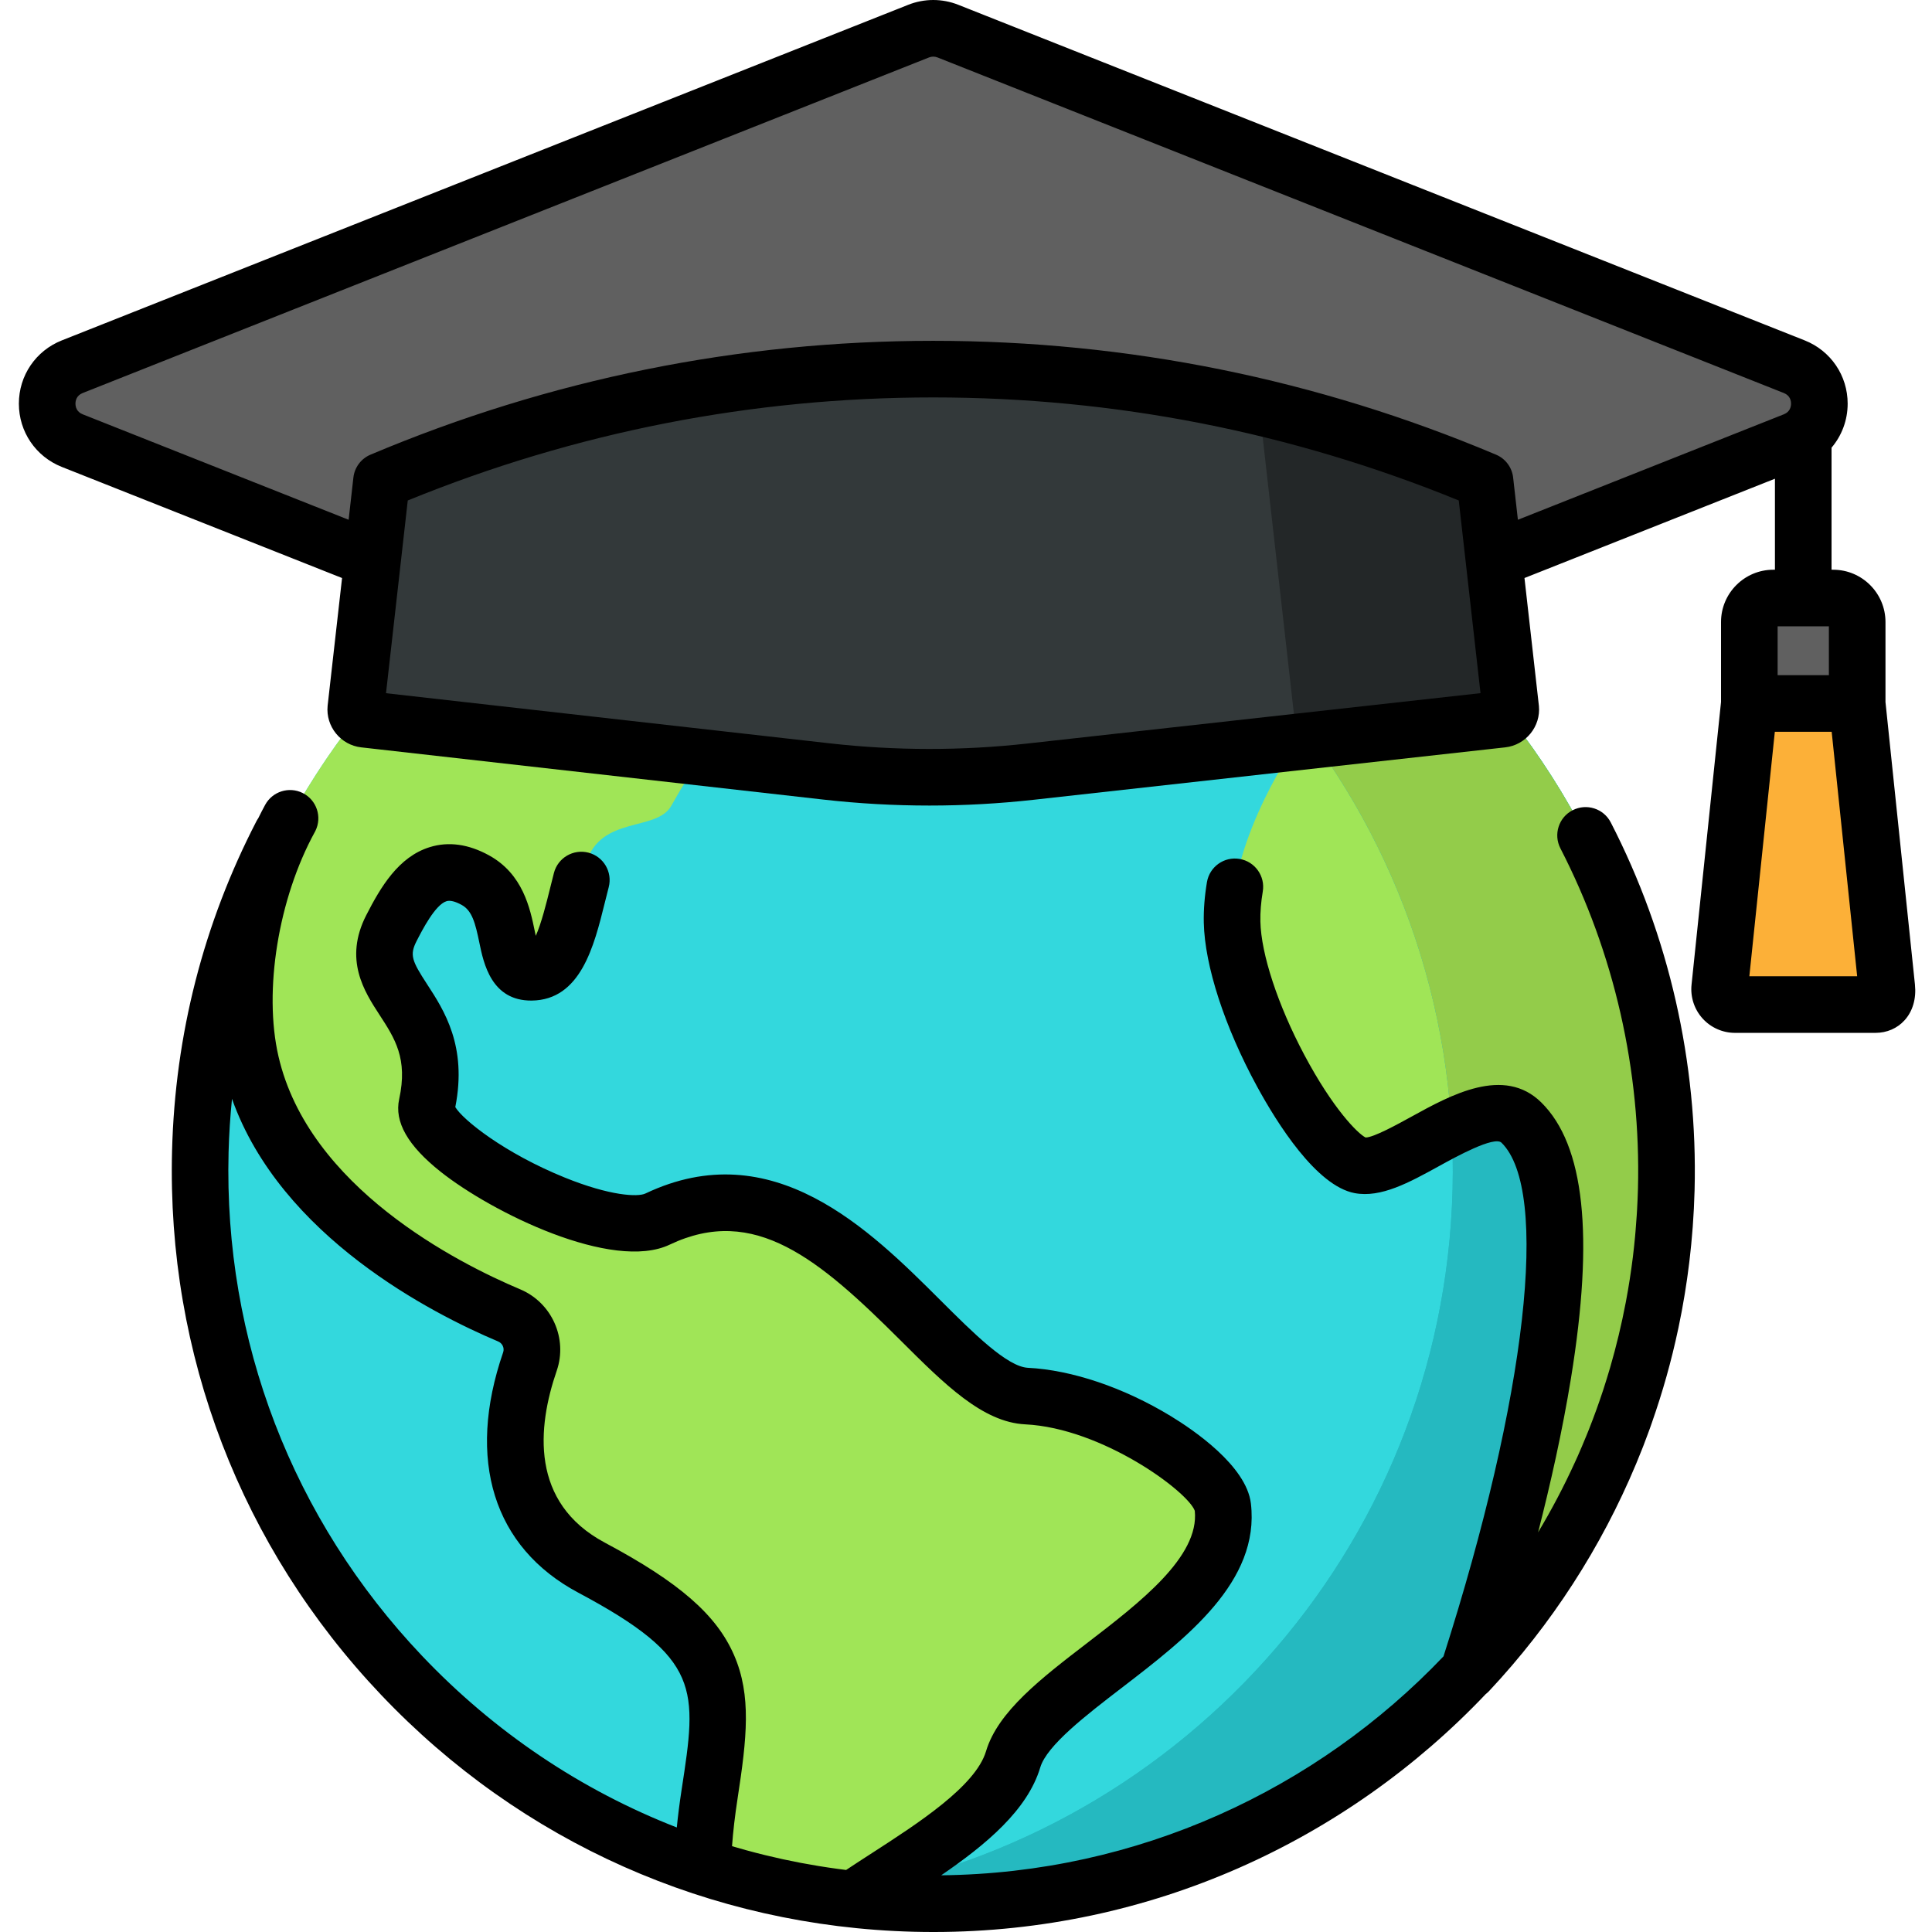
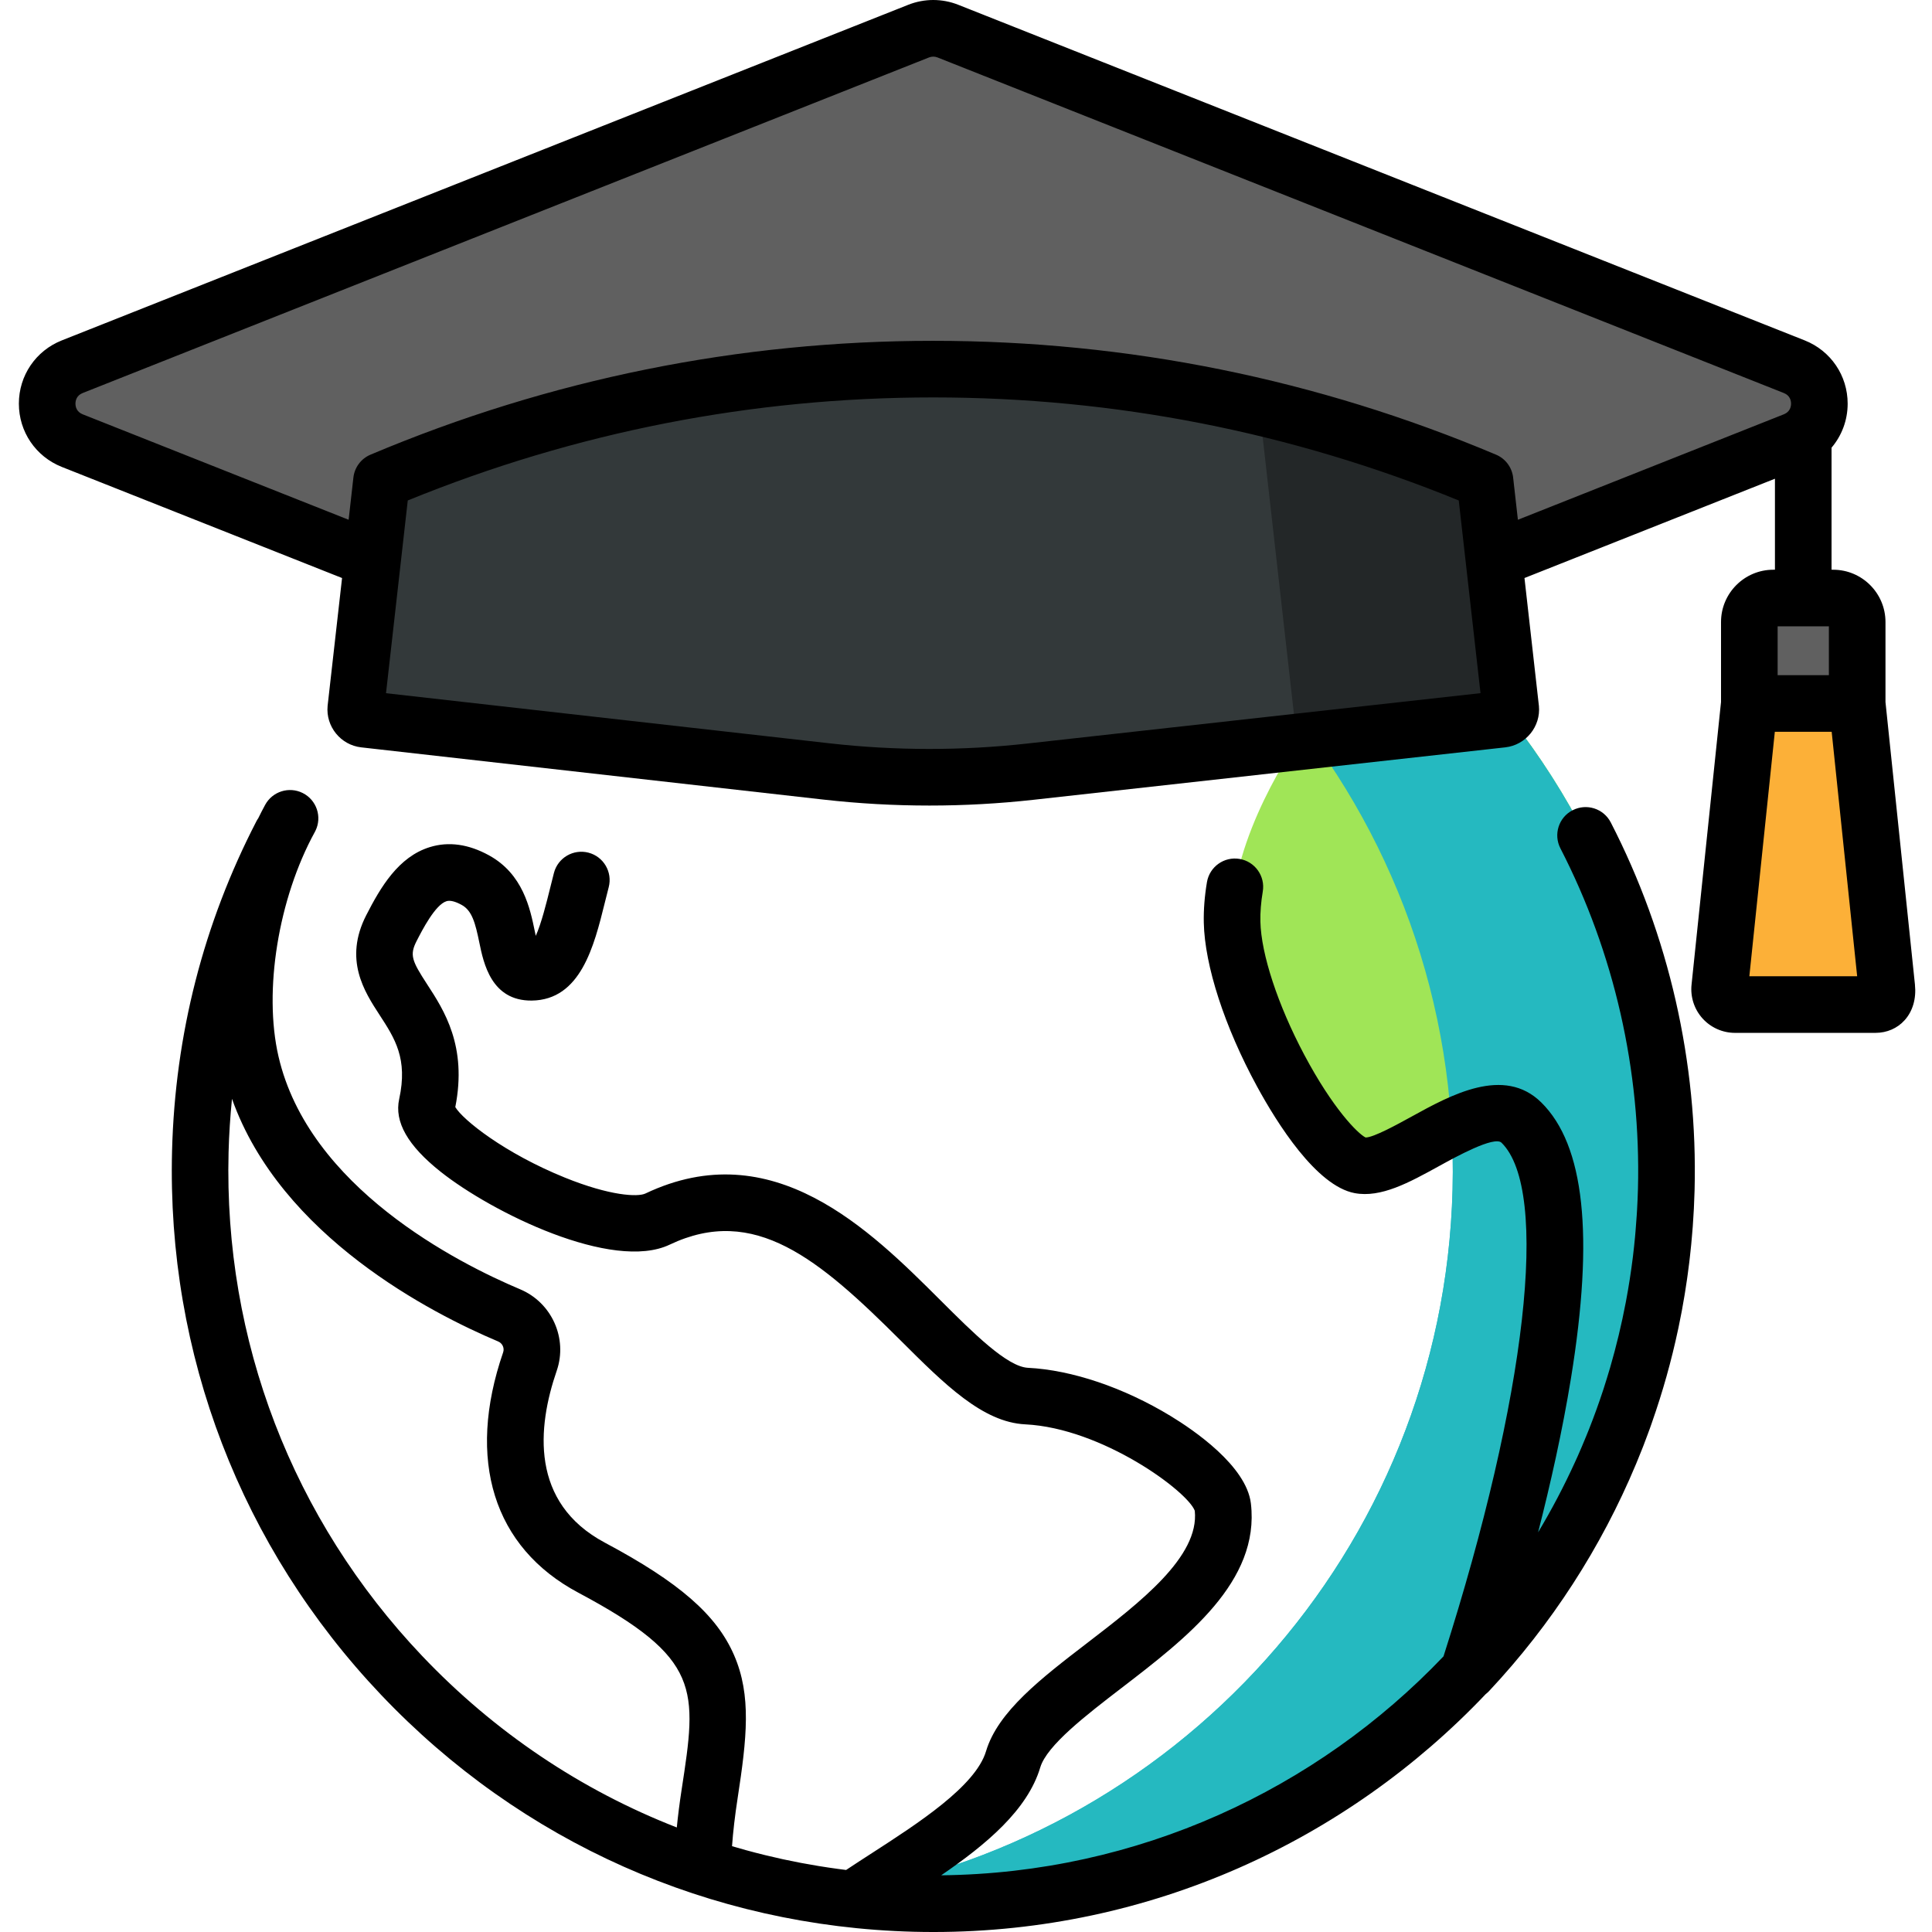
<svg xmlns="http://www.w3.org/2000/svg" height="512pt" viewBox="-5 0 512 512.001" width="512pt">
-   <path d="m247.371 115.93c-107.281-2.781-196.508 81.938-199.285 189.219-2.781 107.285 81.938 196.508 189.219 199.285 107.285 2.781 196.508-81.938 199.289-189.219 2.777-107.285-81.938-196.508-189.223-199.285zm0 0" fill="#33d8dd" />
  <path d="m247.355 115.941c-11.363-.293-22.52.402-33.395 1.996 96.008 13.992 168.559 97.875 165.984 197.281-2.484 95.914-74.07 173.785-165.883 187.219 7.609 1.109 15.359 1.793 23.234 1.996 107.277 2.777 196.496-81.938 199.273-189.215 2.781-107.281-81.934-196.5-189.215-199.277zm0 0" fill="#25b9c0" />
-   <path d="m246.777 115.934c-75.023-1.723-141.141 39.332-174.926 100.93-.004.008-.008.016-.012.02-9.934 18.113-15.004 44.598-10.367 64.727 8.711 37.848 49.879 59.152 68.461 66.984 4.762 2.008 7.184 7.34 5.5 12.227-4.777 13.859-9.746 40.73 16.332 54.621 36.102 19.238 35.812 30.531 31.277 60.02-1.074 7.004-1.703 13.406-1.82 19.223 1.57.52 3.152 1.02 4.746 1.5.055.016.113.031.168.051 1.535.461 3.082.906 4.637 1.332.094.027.188.051.281.078 1.523.414 3.047.809 4.582 1.188.121.031.242.062.363.09 1.512.371 3.035.723 4.562 1.059.137.027.27.059.406.086 1.523.332 3.051.645 4.59.938.133.027.27.055.402.078 1.551.293 3.109.566 4.676.824.113.02.23.039.344.059 1.605.262 3.215.5 4.828.719.074.012.148.023.227.031 1.684.23 3.375.438 5.07.621h.008c15.219-10.426 38.02-22.492 42.375-37.094 5.895-19.766 58.871-38.848 55.562-66.922-1.074-9.102-28.875-28.203-51.992-29.336-23.117-1.137-52.27-68.555-97.809-46.906-14.574 6.93-63.52-19.34-61.141-30.207 5.777-26.383-17.844-30.383-9.371-46.926 4.609-8.996 10.543-19.105 22.219-12.699 11.68 6.402 5.602 24.547 14.867 24.426 9.266-.117 10.645-16.5 14.527-29.051 3.887-12.547 18.574-8.152 22.52-15.035 3.949-6.887 10.738-19.629 25.746-27.582 15.008-7.957 4.148-14.695 8.84-19.148 4.691-4.457 25.547-.758 30.613-7.82 11.051-15.402 13.195-32.156 8.707-43.102zm0 0" fill="#a0e557" />
  <path d="m304.645 126.09c12.414 16.301 29.969 40.875 28.387 47.535-2.414 10.164 5.867 22.844 5.867 22.844s-17.879 25.289-17.387 47.91c.492 22.621 23.422 62.477 33.867 64.441 10.445 1.965 32.75-21.238 42.809-11.32 21.785 21.484-1.828 107.555-14.082 145.547 31.441-33.527 51.184-78.266 52.469-127.828 2.258-87.258-53.367-162.562-131.93-189.129zm0 0" fill="#a0e557" />
  <path d="m247.355 115.941c-11.363-.293-22.52.402-33.395 1.996 96.008 13.992 168.559 97.875 165.984 197.281-2.484 95.914-74.07 173.785-165.883 187.219 7.609 1.109 15.359 1.793 23.234 1.996 107.277 2.777 196.496-81.938 199.273-189.215 2.781-107.281-81.934-196.5-189.215-199.277zm0 0" fill="#25b9c0" />
-   <path d="m436.633 310.609c0-.484-.004-.969-.008-1.457-.004-1.059-.016-2.113-.039-3.168-.012-.551-.023-1.102-.039-1.648-.031-1.023-.07-2.043-.117-3.059-.023-.523-.043-1.043-.07-1.562-.062-1.203-.141-2.398-.227-3.598-.023-.309-.039-.625-.062-.938-.113-1.496-.246-2.988-.395-4.48-.043-.41-.09-.82-.133-1.23-.117-1.09-.238-2.176-.371-3.258-.066-.527-.133-1.055-.203-1.582-.129-.984-.266-1.965-.41-2.945-.078-.527-.156-1.059-.238-1.586-.164-1.051-.34-2.098-.52-3.145-.074-.426-.141-.852-.215-1.273-.262-1.453-.535-2.898-.828-4.336-.059-.281-.121-.559-.18-.836-.242-1.168-.492-2.332-.758-3.492-.113-.5-.23-1-.348-1.5-.227-.949-.453-1.898-.691-2.844-.133-.527-.27-1.055-.406-1.578-.246-.957-.504-1.91-.77-2.859-.129-.473-.258-.949-.395-1.422-.363-1.27-.734-2.531-1.121-3.789-.043-.137-.082-.277-.125-.414-.43-1.383-.875-2.754-1.332-4.121-.152-.457-.312-.91-.469-1.367-.32-.926-.645-1.852-.977-2.773-.184-.516-.375-1.031-.566-1.547-.324-.883-.656-1.758-.996-2.637-.191-.492-.383-.988-.578-1.484-.395-.996-.797-1.984-1.207-2.969-.148-.355-.289-.711-.438-1.062-.555-1.309-1.121-2.609-1.699-3.902-.18-.398-.363-.789-.547-1.188-.418-.918-.844-1.836-1.277-2.746-.234-.496-.477-.992-.719-1.488-.398-.816-.801-1.633-1.211-2.445-.25-.5-.504-.996-.758-1.496-.438-.848-.883-1.691-1.336-2.535-.227-.434-.453-.863-.688-1.293-.668-1.234-1.352-2.461-2.047-3.676-.164-.289-.336-.57-.5-.859-.551-.949-1.105-1.898-1.672-2.836-.285-.473-.574-.941-.859-1.41-.469-.758-.938-1.52-1.414-2.27-.309-.496-.625-.984-.941-1.473-.48-.746-.969-1.488-1.457-2.227-.309-.461-.609-.926-.922-1.383-.613-.906-1.238-1.809-1.867-2.707-.191-.27-.375-.547-.566-.816-.801-1.125-1.613-2.242-2.438-3.352-.32-.43-.645-.859-.969-1.285-.539-.711-1.078-1.422-1.625-2.125-.367-.477-.734-.945-1.109-1.414-.523-.664-1.055-1.324-1.586-1.98-.375-.461-.754-.926-1.133-1.387-.586-.707-1.18-1.41-1.777-2.109-.328-.383-.652-.773-.984-1.156-.891-1.031-1.793-2.055-2.707-3.062-.348-.387-.699-.766-1.051-1.148-.613-.664-1.223-1.328-1.844-1.984-.422-.449-.844-.891-1.27-1.332-.566-.59-1.141-1.18-1.715-1.762-.438-.445-.879-.891-1.324-1.332-.594-.594-1.191-1.18-1.793-1.762-.426-.41-.844-.824-1.273-1.23-.863-.824-1.734-1.637-2.609-2.441-.449-.41-.902-.82-1.355-1.227-.719-.648-1.441-1.297-2.172-1.934-.465-.41-.938-.812-1.406-1.215-.613-.523-1.227-1.047-1.844-1.566-.496-.414-.996-.828-1.5-1.238-.613-.508-1.234-1.008-1.855-1.504-.496-.395-.988-.793-1.488-1.184-.715-.559-1.434-1.109-2.152-1.656-.492-.375-.984-.754-1.477-1.121-.996-.746-1.996-1.477-3.004-2.203-.504-.359-1.012-.711-1.52-1.066-.66-.465-1.32-.93-1.984-1.383-.547-.375-1.098-.746-1.648-1.113-.645-.434-1.293-.859-1.941-1.285-.555-.359-1.109-.723-1.668-1.078-.691-.441-1.387-.871-2.082-1.305-.52-.32-1.035-.648-1.555-.965-1.145-.695-2.301-1.379-3.461-2.055-.512-.297-1.035-.586-1.551-.879-.727-.41-1.453-.82-2.184-1.223-.586-.324-1.18-.641-1.77-.957-.676-.367-1.359-.727-2.039-1.082-.602-.316-1.207-.625-1.812-.934-.699-.355-1.402-.707-2.109-1.055-.586-.289-1.172-.578-1.762-.863-.895-.43-1.801-.852-2.703-1.27-.781-.359-1.566-.715-2.355-1.062-.848-.379-1.695-.754-2.551-1.121-.605-.262-1.219-.516-1.832-.77-.727-.301-1.453-.598-2.18-.891-.637-.258-1.273-.508-1.914-.758-.727-.281-1.457-.559-2.188-.832-.633-.238-1.262-.477-1.895-.707-.82-.297-1.641-.582-2.465-.871-.547-.191-1.094-.387-1.645-.574h-.004c12.418 16.301 29.973 40.875 28.387 47.535-.801 3.379-.418 7.031.445 10.406 26.754 31.312 43.68 71.176 46.195 114.742 7.18-3.547 14.051-5.672 18.516-1.273 21.785 21.484-1.828 107.555-14.082 145.547 9.75-10.398 18.375-21.879 25.676-34.246.078-.137.16-.27.242-.406.629-1.074 1.246-2.152 1.855-3.238.125-.223.25-.445.375-.672.574-1.031 1.141-2.074 1.695-3.121.148-.277.297-.555.445-.836.531-1.016 1.059-2.035 1.574-3.059.16-.312.316-.629.473-.945.5-1.008.992-2.016 1.477-3.031.16-.336.312-.676.473-1.012.473-1.012.941-2.023 1.395-3.043.152-.34.301-.68.449-1.02.453-1.027.902-2.059 1.336-3.098.133-.312.258-.629.391-.945.441-1.074.883-2.152 1.309-3.238.078-.191.148-.391.227-.582 1.449-3.738 2.789-7.531 4.016-11.379.062-.203.133-.406.199-.609.289-.922.562-1.855.84-2.785.164-.551.336-1.102.496-1.656.242-.836.469-1.684.699-2.523.18-.656.359-1.309.535-1.969.207-.797.406-1.602.605-2.402.176-.711.355-1.422.523-2.133.184-.777.359-1.555.531-2.336.168-.746.332-1.496.492-2.25.16-.758.316-1.523.465-2.285.156-.777.309-1.559.453-2.34.137-.75.273-1.5.402-2.254.141-.805.273-1.613.406-2.422.117-.738.234-1.473.344-2.211.125-.84.238-1.684.355-2.527.098-.715.195-1.434.281-2.152.109-.875.207-1.758.305-2.641.078-.691.156-1.387.227-2.082.094-.934.172-1.871.25-2.812.055-.648.117-1.293.164-1.945.082-1.047.141-2.102.203-3.156.031-.547.074-1.09.102-1.641.078-1.582.141-3.172.184-4.766 0-.02 0-.039 0-.059 0-.008 0-.016 0-.023.035-1.535.055-3.062.059-4.586zm0 0" fill="#93cc4a" />
  <path d="m458.59 164.844v21.59l-7.852 75.301c-.25 2.402 1.629 4.488 4.043 4.488h37.238c2.414 0 3.258-2.09 3.008-4.488l-7.855-75.301v-21.59c0-3.512-2.844-6.359-6.355-6.359h-15.871c-3.512 0-6.355 2.848-6.355 6.359zm0 0" fill="#fcb038" />
  <path d="m458.59 164.844v21.59h28.582v-21.59c0-3.512-2.844-6.359-6.355-6.359h-15.871c-3.512 0-6.355 2.848-6.355 6.359zm0 0" fill="#606060" />
  <path d="m238.441 8.246-224.289 88.934c-8.867 3.516-8.867 16.07 0 19.59l224.289 88.93c2.496.992 5.273.992 7.766 0l224.289-88.93c8.871-3.52 8.871-16.074 0-19.59l-224.289-88.934c-2.492-.988-5.27-.988-7.766 0zm0 0" fill="#606060" />
  <path d="m388.543 127.398c-93.488-39.438-198.945-39.438-292.434 0l-6.82 60.395c-.137 1.402.875 2.656 2.277 2.812l122.484 13.84c17.965 2.031 36.098 2.047 54.066.051l124.965-13.891c1.402-.156 2.418-1.414 2.281-2.816zm0 0" fill="#33393a" />
  <path d="m388.543 127.398c-19.492-8.227-39.508-14.727-59.824-19.52l10.012 88.66c.004.035-.004.07 0 .105l54.348-6.039c1.406-.156 2.422-1.414 2.285-2.816zm0 0" fill="#232728" />
  <path d="m502.484 260.957-7.812-74.91v-21.207c0-7.637-6.215-13.855-13.855-13.855h-.438v-32.348c2.703-3.18 4.27-7.27 4.27-11.664 0-7.441-4.469-14.023-11.387-16.766l-224.289-88.93c-4.285-1.703-9.008-1.703-13.297 0l-224.289 88.93c-6.918 2.742-11.387 9.324-11.387 16.766 0 7.445 4.469 14.023 11.387 16.77l74.262 29.441-3.816 33.766c-.004.039-.008.078-.012.113-.531 5.449 3.461 10.383 8.902 10.996l122.484 13.84c9.32 1.055 18.707 1.582 28.09 1.582 9.238 0 18.477-.512 27.645-1.531l124.969-13.891c5.449-.609 9.449-5.543 8.918-11-.004-.039-.008-.074-.016-.113l-3.809-33.762 66.375-26.316v24.117h-.434c-7.641 0-13.855 6.219-13.855 13.855v21.203l-7.812 74.914c-.34 3.254.723 6.516 2.91 8.941 2.191 2.43 5.324 3.824 8.594 3.824h37.238c3.035 0 5.781-1.191 7.73-3.355 2.148-2.379 3.117-5.723 2.734-9.41zm-22.812-94.973v12.949h-13.582v-12.949zm-212.387 31.055c-17.379 1.938-35.008 1.918-52.395-.047l-117.594-13.285 5.766-51.078c44.406-18.125 91.23-27.309 139.262-27.309s94.859 9.184 139.262 27.309l5.766 51.066zm129.973-59.297-1.262-11.188c-.305-2.695-2.039-5.016-4.539-6.066-47.453-20.02-97.629-30.168-149.133-30.168-51.504 0-101.68 10.148-149.133 30.168-2.5 1.051-4.234 3.371-4.539 6.066l-1.262 11.188-70.473-27.945c-1.668-.664-1.918-2.055-1.918-2.824 0-.77.25-2.16 1.918-2.82l224.285-88.934c.723-.285 1.52-.285 2.238 0l224.289 88.934c1.668.66 1.918 2.051 1.918 2.82 0 .77-.25 2.16-1.918 2.824zm61.336 120.98 6.754-64.789h15.066l6.754 64.789zm0 0" />
  <path d="m411.758 214.719c-3.684 1.895-5.129 6.418-3.234 10.102 14.254 27.684 21.363 58.875 20.551 90.203-.047 1.855-.133 3.707-.234 5.555-.027.504-.062 1.004-.094 1.508-.094 1.418-.195 2.836-.32 4.25-.039.469-.078.938-.121 1.402-.168 1.762-.352 3.52-.566 5.273-.008.055-.012.105-.02.16-.484 3.91-1.09 7.797-1.816 11.652-.027.145-.055.289-.082.43-1.102 5.77-2.473 11.473-4.102 17.094-.039.133-.082.266-.121.402-.504 1.719-1.035 3.434-1.586 5.137-.059.176-.113.352-.168.523-1.145 3.492-2.398 6.945-3.746 10.359-.25.625-.504 1.246-.758 1.867-.387.949-.781 1.891-1.184 2.836-.348.812-.695 1.629-1.055 2.438-.238.539-.492 1.078-.738 1.617-2.914 6.387-6.172 12.582-9.758 18.559 3.281-12.812 6.445-26.902 8.707-40.797 6.168-37.91 3.598-61.828-7.863-73.129-9.875-9.738-24.008-1.957-34.328 3.727-3.793 2.086-10.086 5.555-12.23 5.566-2.074-1.02-8.668-7.637-16.273-21.957-6.973-13.137-11.422-26.656-11.609-35.281-.055-2.469.16-5.141.633-7.945.688-4.082-2.062-7.953-6.148-8.645-4.09-.688-7.953 2.066-8.645 6.148-.629 3.734-.91 7.355-.836 10.766.246 11.398 5.523 27.621 14.113 43.395 5.301 9.73 15.711 26.348 25.867 28.258 6.969 1.309 14.449-2.805 22.367-7.164 4.383-2.418 14.648-8.074 16.559-6.188 12.836 12.656 6.641 67.238-15.383 136.117-33.688 35.344-80.988 57.461-133.121 58.02 11.828-8.094 22.883-17.273 26.258-28.59 1.746-5.852 12.266-13.93 21.547-21.059 17.207-13.215 36.715-28.191 34.273-48.887-1.176-9.98-15.277-19.543-21.285-23.188-12.422-7.543-26.195-12.191-37.785-12.766-5.523-.27-14.508-9.227-23.191-17.891-18.762-18.711-44.461-44.34-78.207-28.297-2.016.961-9.359.629-21.324-4.215-16.035-6.492-27.062-15.324-29.047-18.691 3.191-16.18-2.973-25.648-7.504-32.602-4.02-6.18-4.645-7.715-2.738-11.43 1.473-2.875 4.926-9.613 7.91-10.531.945-.293 2.301.039 4.027.988 2.754 1.512 3.609 4.797 4.684 10.027 1.113 5.402 3.168 15.426 13.883 15.32 12.977-.164 16.512-14.449 19.355-25.93.34-1.375.684-2.754 1.039-4.121 1.043-4.008-1.359-8.105-5.367-9.148-4.008-1.039-8.102 1.355-9.148 5.363-.371 1.426-.73 2.867-1.082 4.301-.859 3.469-2.27 9.16-3.738 12.379-.09-.418-.172-.824-.25-1.188-1.246-6.055-3.125-15.203-12.164-20.156-5.414-2.969-10.676-3.703-15.641-2.176-8.344 2.562-13.078 10.652-16.859 18.031-6.031 11.777-.512 20.258 3.52 26.449 4.047 6.219 7.543 11.586 5.199 22.293-1.324 6.043 2.266 12.34 10.969 19.254 13.621 10.82 45.562 26.535 60.719 19.328 22.469-10.68 39.527 3.781 61.172 25.371 11.676 11.645 21.758 21.699 33.047 22.254 20.426 1.004 43.07 17.773 44.934 22.906 1.266 12.172-14.562 24.324-28.535 35.055-12.164 9.34-23.652 18.164-26.785 28.664-2.762 9.262-18.008 19.105-30.258 27.016-2.367 1.531-4.645 3-6.824 4.453-.73-.094-1.469-.188-2.207-.289l-.191-.027c-1.551-.211-3.098-.441-4.59-.684l-.383-.062c-1.504-.246-3-.512-4.496-.793l-.383-.074c-1.477-.281-2.945-.582-4.418-.898l-.383-.086c-1.465-.32-2.926-.66-4.391-1.016l-.344-.086c-1.477-.363-2.941-.742-4.422-1.148l-.254-.066c-1.273-.352-2.543-.715-3.77-1.078.277-3.867.766-8.051 1.473-12.656 2.457-15.984 3.719-27.27-.938-37.98-4.641-10.684-14.559-19.316-34.23-29.797-19.875-10.59-17.914-30.621-12.766-45.559 2.953-8.57-1.301-18.051-9.676-21.582-16.602-6.996-56.07-27.02-64.066-61.754-4-17.359-.035-41.805 9.633-59.438.051-.09.098-.184.145-.273 1.852-3.703.352-8.211-3.355-10.062-3.625-1.812-8.023-.41-9.945 3.129-.633 1.156-1.238 2.344-1.828 3.543-.176.254-.34.516-.484.797-14.039 27.164-21.566 56.551-22.363 87.336-1.395 53.891 18.277 105.098 55.395 144.188 37.121 39.09 87.238 61.387 141.125 62.785 1.773.043 3.535.066 5.297.066 57.352 0 109.449-24.184 146.332-63.062.297-.23.582-.48.848-.762 16.625-17.727 29.742-38.121 38.949-60.145.035-.082.066-.16.102-.242.516-1.23 1.012-2.473 1.504-3.715.121-.312.25-.625.371-.941.371-.957.73-1.922 1.086-2.887.219-.582.438-1.164.648-1.75.195-.539.379-1.082.566-1.621 2.809-8.004 5.129-16.242 6.918-24.676.027-.113.051-.223.074-.336.277-1.312.539-2.633.789-3.957.043-.238.09-.477.137-.715.227-1.227.441-2.461.648-3.695.059-.352.117-.699.172-1.051.188-1.145.359-2.293.527-3.445.066-.461.129-.926.191-1.391.145-1.059.285-2.117.414-3.18.066-.586.133-1.168.199-1.754.105-.965.211-1.93.305-2.895.07-.727.133-1.449.191-2.172.074-.852.152-1.699.215-2.551.066-.934.121-1.871.176-2.809.039-.66.086-1.312.121-1.973.082-1.621.145-3.242.188-4.863.875-33.84-6.805-67.543-22.211-97.461-1.898-3.684-6.418-5.129-10.102-3.234zm-236.129 259.605c-.539 3.523-.961 6.828-1.27 9.973-25.273-9.848-48.273-25.223-67.508-45.477-34.355-36.188-52.566-83.586-51.277-133.469.125-4.754.438-9.473.906-14.152 12.969 36.504 53.039 56.93 70.539 64.305 1.129.477 1.711 1.742 1.32 2.875-9.82 28.5-2.57 51.711 19.895 63.684 32.746 17.445 31.508 25.516 27.395 52.262zm0 0" />
</svg>